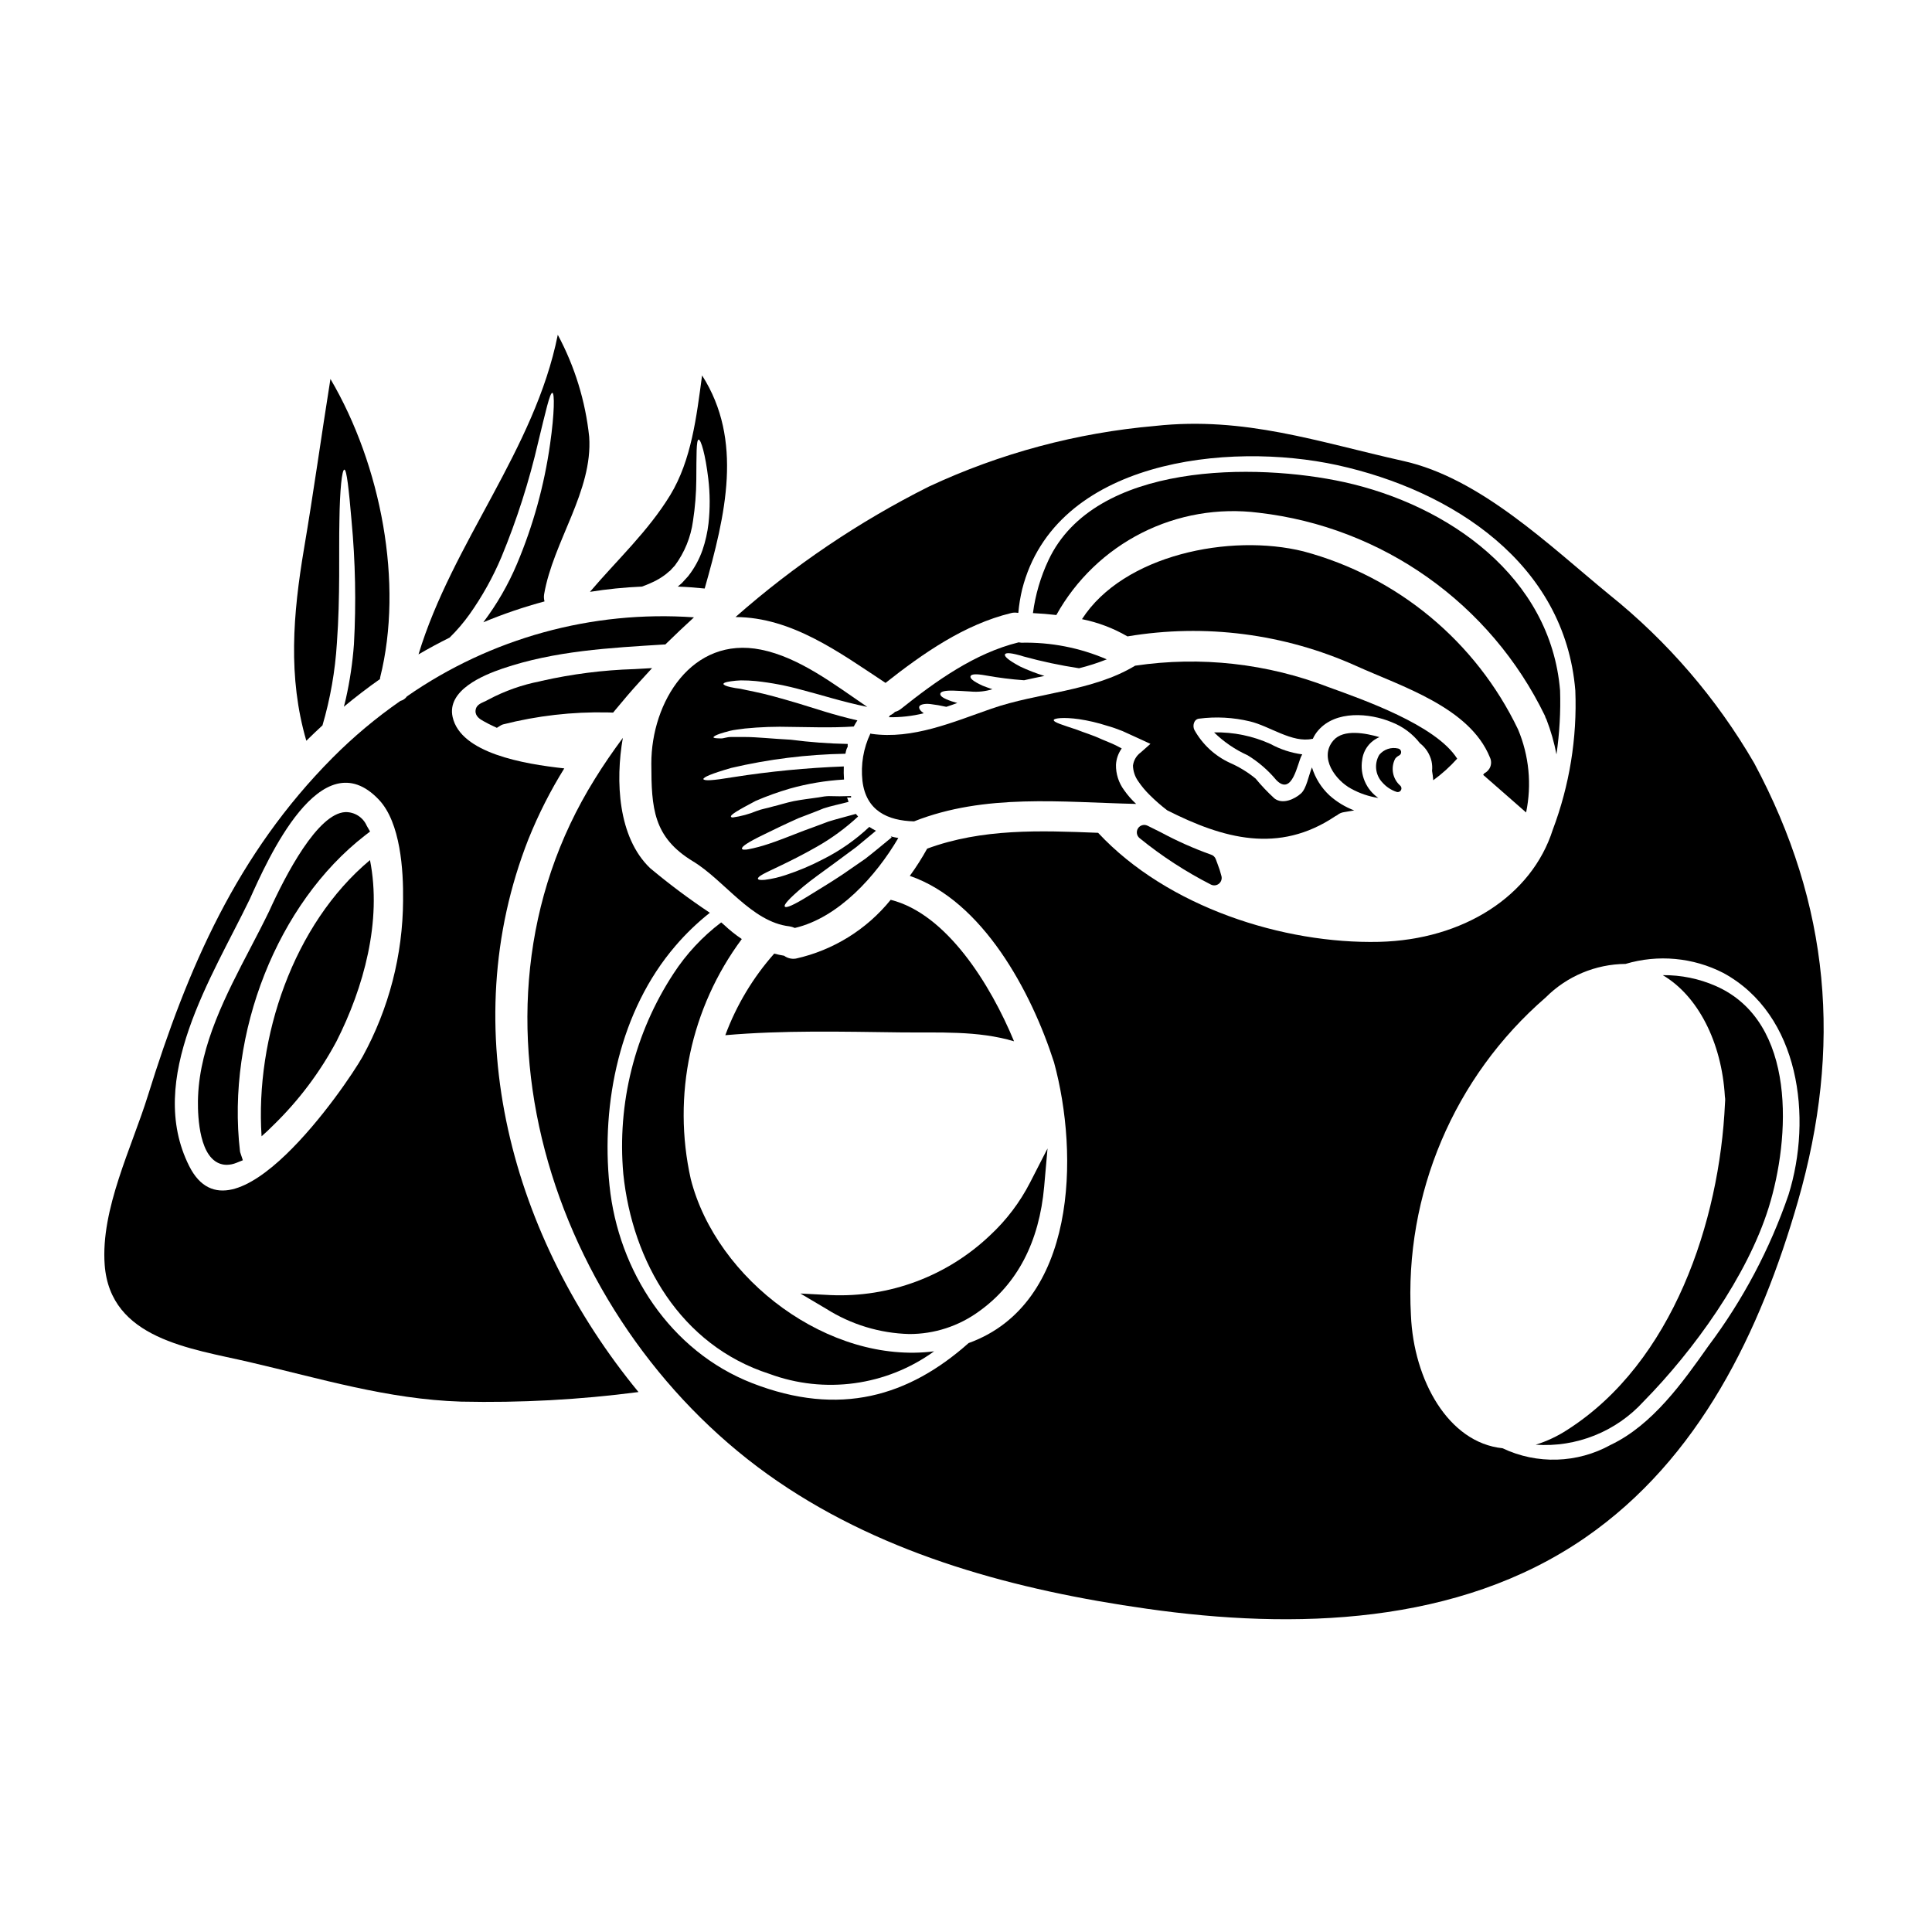
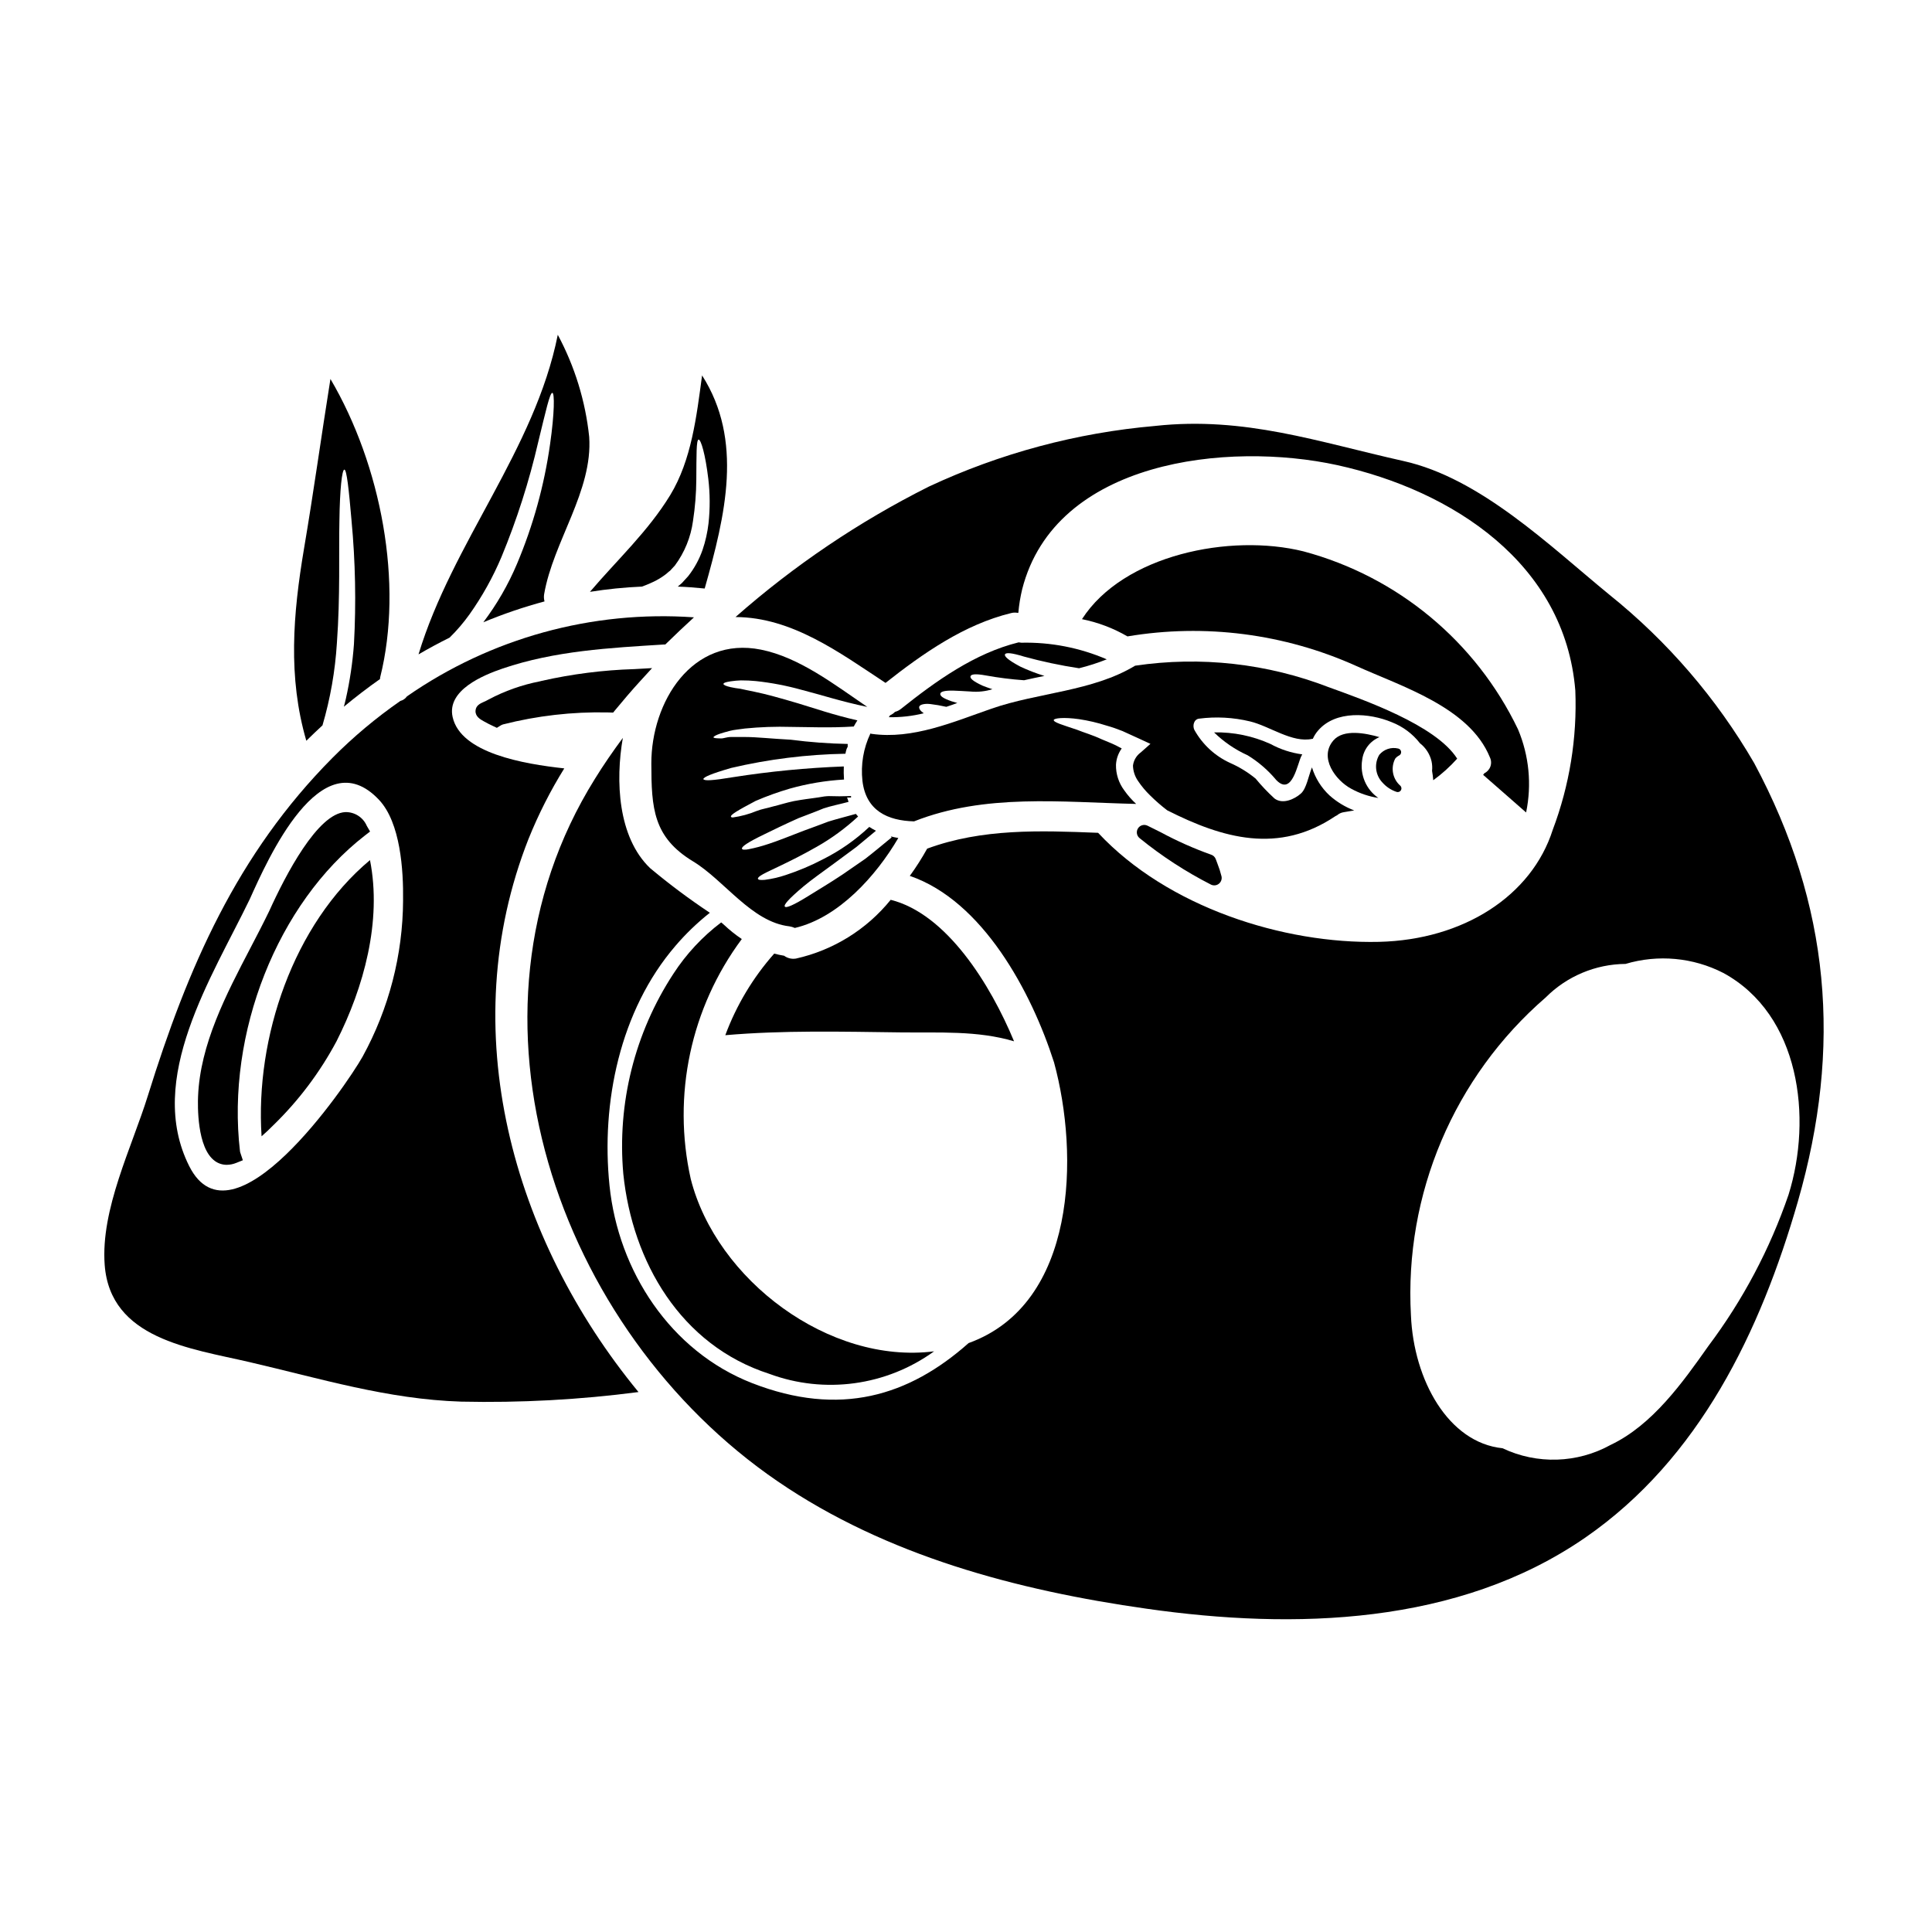
<svg xmlns="http://www.w3.org/2000/svg" fill="#000000" width="800px" height="800px" version="1.1" viewBox="144 144 512 512">
  <g>
    <path d="m474.64 344.16c2.875 1.758 5.438 3.981 7.594 6.57 4.273 4.383 5.613-4.543 6.691-6.469 0.055-0.133 0.133-0.211 0.188-0.348v0.004c-2.953-0.395-5.805-1.328-8.418-2.754-4.695-2.129-9.805-3.18-14.957-3.074 2.59 2.527 5.602 4.582 8.902 6.07z" />
    <path d="m374.96 338.47c-0.102-0.016-0.199-0.043-0.293-0.082-1.855 3.902-2.586 8.242-2.113 12.539 0.934 7.91 6.656 10.555 13.68 10.742 18.816-7.426 39.051-5.078 58.852-4.621l0.004-0.004c-1.188-1.094-2.254-2.312-3.18-3.637-1.445-1.941-2.207-4.312-2.164-6.734 0.082-1.559 0.609-3.059 1.52-4.328-0.48-0.27-1.016-0.535-1.496-0.789-1.281-0.641-2.644-1.121-3.848-1.656-2.457-1.148-4.676-1.762-6.519-2.512-3.797-1.281-6.254-1.969-6.148-2.594 0.105-0.453 2.566-0.789 6.691-0.211h0.004c2.473 0.371 4.914 0.941 7.297 1.707 1.434 0.402 2.844 0.887 4.223 1.445 1.445 0.668 2.969 1.363 4.516 2.059l2.891 1.336-2.594 2.297h-0.004c-1.129 0.828-1.863 2.086-2.031 3.477 0.043 1.465 0.516 2.891 1.363 4.09 0.914 1.359 1.969 2.625 3.148 3.766 1.434 1.426 2.961 2.758 4.57 3.984 14.781 7.477 29.52 11.656 44.551 1.551 0.148-0.09 0.301-0.172 0.457-0.242 0.52-0.449 1.16-0.738 1.844-0.828 0.91-0.133 1.82-0.293 2.699-0.453-2.41-0.918-4.629-2.266-6.551-3.984-2.172-2.027-3.773-4.59-4.648-7.426-0.938 2.32-1.445 5.586-2.914 6.918-1.711 1.523-4.863 2.969-7.031 1.312h0.004c-1.789-1.637-3.457-3.398-5-5.269-2.066-1.695-4.359-3.098-6.812-4.168-3.984-1.84-7.281-4.902-9.414-8.738-0.508-1.043-0.184-2.754 1.203-2.969v0.004c4.516-0.59 9.098-0.344 13.523 0.719 5.211 1.23 11.227 5.801 16.531 4.625 0.051 0 0.078 0.027 0.133 0h0.004c0.363-0.816 0.848-1.574 1.438-2.242 4.625-5.344 13.551-4.652 19.488-2.164 2.945 1.148 5.527 3.074 7.465 5.57 1.543 1.199 2.629 2.887 3.074 4.785 0.18 0.832 0.227 1.688 0.137 2.539 0.148 0.82 0.254 1.652 0.316 2.484 2.309-1.676 4.434-3.594 6.34-5.719-5.641-8.953-25.125-15.688-33.918-18.895v0.004c-16.355-6.34-34.074-8.32-51.426-5.746-11.332 6.844-25.684 7.086-38.059 11.387-10.125 3.516-20.871 8.223-31.801 6.672z" />
-     <path d="m420.72 458.4 0.887-10.047-4.602 8.98c-2.695 5.266-6.293 10.016-10.629 14.039-11.352 10.809-26.617 16.527-42.277 15.84l-7.984-0.418 6.883 4.078c6.586 4.152 14.164 6.453 21.945 6.66 6.637 0.02 13.105-2.078 18.469-5.981 10.184-7.269 16.004-18.426 17.309-33.152z" />
    <path d="m335.84 389.06c-0.238-0.211-0.48-0.426-0.719-0.613-4.977 3.769-9.262 8.371-12.66 13.605-10.262 15.688-14.938 34.379-13.277 53.051 2.406 23.305 15.207 45.406 38.676 52.973 14.645 5.43 31.031 3.195 43.688-5.961-27.797 3.543-57.703-18.949-64.492-45.676-4.949-22.152-0.012-45.363 13.527-63.582-1.684-1.133-3.266-2.402-4.742-3.797z" />
    <path d="m316.61 346.38c0.027 11.809 0.48 19.484 11.062 25.898 8.363 5.078 15.5 16.062 25.523 17.211h0.004c0.496 0.078 0.98 0.223 1.441 0.43 11.629-2.727 21.543-13.82 27.422-23.84-0.691-0.105-1.363-0.27-2.004-0.43l0.238 0.27c-2.539 2.086-4.836 4.008-6.977 5.664-2.219 1.551-4.223 2.918-6.043 4.172-3.609 2.406-6.547 4.113-8.711 5.481-4.356 2.723-6.254 3.473-6.578 3.019-0.324-0.453 0.938-1.969 4.945-5.344 2.008-1.684 4.758-3.633 8.266-6.199 1.711-1.281 3.637-2.699 5.746-4.25 1.605-1.34 3.34-2.777 5.188-4.301l0.004-0.008c-0.609-0.297-1.199-0.637-1.762-1.016-3.652 3.438-7.785 6.328-12.27 8.578-3.164 1.66-6.465 3.055-9.863 4.172-1.805 0.609-3.668 1.039-5.559 1.281-1.203 0.105-1.734 0-1.82-0.27-0.082-0.27 0.324-0.668 1.34-1.23s2.672-1.309 4.996-2.434c2.32-1.125 5.371-2.617 9.117-4.754v0.004c4-2.258 7.723-4.977 11.09-8.102-0.188-0.238-0.395-0.426-0.59-0.691-2.617 0.746-5.051 1.336-7.266 2.031-2.363 0.91-4.547 1.684-6.496 2.406-3.938 1.523-7.008 2.754-9.445 3.543v-0.004c-1.715 0.578-3.465 1.043-5.238 1.391-0.41 0.09-0.832 0.129-1.254 0.109-0.297-0.027-0.43-0.109-0.484-0.242-0.184-0.508 1.418-1.656 5.902-3.82 2.242-1.094 5.184-2.539 9.055-4.273 2.004-0.789 4.195-1.574 6.656-2.594 1.969-0.664 4.246-1.094 6.629-1.734-0.188-0.48-0.297-1.148-0.457-1.148h1.121v-0.395c-5.344 0.188-4.996-0.133-7.086 0.105-1.898 0.352-4.57 0.641-6.359 0.938-0.613 0.105-1.203 0.211-1.711 0.297-2.059 0.426-3.871 1.039-5.512 1.418-1.574 0.48-3.098 0.691-4.273 1.18l-0.004-0.008c-2.047 0.852-4.199 1.438-6.394 1.746-0.266 0-0.426-0.078-0.48-0.184-0.238-0.508 1.871-1.734 6.523-4.195 2.945-1.273 5.969-2.363 9.051-3.262 4.691-1.32 9.516-2.125 14.379-2.406-0.082-1.156-0.102-2.312-0.055-3.473-9.801 0.367-19.574 1.312-29.266 2.832-5.773 0.965-7.75 1.016-7.961 0.508 0.133-0.531 1.949-1.363 7.375-2.941 9.93-2.328 20.082-3.59 30.281-3.766 0.16-0.828 0.395-1.762 0.641-1.762h-0.055c0-0.348 0.027-0.613 0.027-0.832-5.039-0.094-10.074-0.469-15.07-1.121-5.117-0.27-9.055-0.719-12.082-0.719h-3.844c-1.043 0-1.902 0.395-2.566 0.375-1.281-0.027-1.898-0.055-2.031-0.297 0.105-0.27 0.613-0.559 1.762-0.961 0.641-0.215 1.496-0.457 2.59-0.746 1.094-0.293 2.383-0.375 3.938-0.613l-0.004-0.004c4.113-0.41 8.246-0.555 12.375-0.43 4.621 0.027 10.156 0.297 16.531-0.105 0.27-0.562 0.641-1.098 0.961-1.629-6.359-1.445-11.465-3.234-15.742-4.519-4.863-1.445-8.66-2.484-11.57-3.074-1.473-0.27-2.699-0.586-3.742-0.789h-0.004c-0.855-0.098-1.699-0.238-2.539-0.422-1.312-0.297-1.898-0.59-1.898-0.859 0-0.184 0.32-0.375 1.07-0.535 0.238-0.051 0.531-0.105 0.883-0.156 0.887-0.129 1.777-0.211 2.672-0.242 1.328-0.008 2.656 0.055 3.981 0.184 4.102 0.441 8.16 1.219 12.133 2.328 4.836 1.227 10.527 3.102 17.375 4.516-8.637-5.875-18.016-13.145-28.172-15.176-18.309-3.672-29.082 13.891-29.055 30.219z" />
    <path d="m413.95 314.23c-11.629 2.859-21.941 10.262-31.188 17.637h-0.004c-0.461 0.371-1 0.637-1.574 0.785-0.371 0.391-0.816 0.699-1.309 0.91-0.105 0.16-0.211 0.32-0.32 0.508 3.113 0.051 6.223-0.297 9.246-1.043-0.988-0.695-1.336-1.312-1.18-1.789 0.152-0.48 1.281-0.828 2.832-0.668v-0.004c1.457 0.172 2.902 0.422 4.332 0.75 0.965-0.32 1.969-0.664 2.914-1.016-0.559-0.156-1.094-0.32-1.523-0.453-2.269-0.789-3.047-1.391-2.992-1.969s1.066-0.91 3.477-0.855c1.18 0.027 2.723 0.133 4.621 0.238l-0.004 0.004c1.93 0.168 3.871-0.043 5.719-0.613-1.016-0.324-1.871-0.668-2.59-0.938-2.566-1.18-3.398-1.969-3.207-2.512 0.188-0.543 1.336-0.695 4.008-0.211 3.367 0.609 6.766 1.039 10.18 1.281 1.766-0.395 3.582-0.789 5.398-1.148h0.004c-2.203-0.672-4.356-1.504-6.441-2.488-3.234-1.734-4.25-2.723-4.012-3.231 0.238-0.508 1.711-0.43 5 0.586 4.809 1.32 9.691 2.356 14.621 3.102 2.5-0.621 4.953-1.41 7.348-2.363-7.141-3.078-14.863-4.582-22.637-4.406-0.238-0.016-0.48-0.043-0.719-0.094z" />
    <path d="m464.91 370.48c-4.562-1.629-8.996-3.602-13.262-5.902-1.238-0.621-2.438-1.219-3.543-1.762-0.902-0.441-1.988-0.137-2.523 0.707-0.539 0.848-0.359 1.961 0.422 2.59 5.859 4.766 12.211 8.898 18.941 12.328 0.684 0.324 1.492 0.23 2.078-0.246 0.586-0.469 0.852-1.234 0.688-1.965-0.281-1.141-0.637-2.254-1.07-3.344l-0.438-1.18c-0.211-0.59-0.691-1.047-1.293-1.227z" />
    <path d="m509.58 339.35c-3.66-1.066-9.539-2.215-12.203 0.859-3.938 4.543 0.562 10.629 4.781 12.855 2.215 1.203 4.621 2.016 7.113 2.402-3.258-2.258-4.922-6.191-4.277-10.102 0.328-2.688 2.082-4.988 4.586-6.016z" />
    <path d="m317.95 297.79c0.91-0.488 1.777-1.051 2.594-1.684l0.668-0.586 0.395-0.297c0.016-0.016 0.023-0.035 0.027-0.055l0.051-0.023 0.082-0.109 1.094-1.18v-0.004c2.559-3.453 4.207-7.5 4.785-11.762 0.562-3.644 0.859-7.328 0.883-11.02 0.051-6.414-0.027-10.504 0.613-10.582 0.613 0 1.789 3.871 2.566 10.422 0.465 3.914 0.48 7.867 0.055 11.789-0.277 2.391-0.805 4.746-1.578 7.023-0.879 2.519-2.172 4.879-3.82 6.981l-1.418 1.547-0.16 0.188c-0.078 0.078 0.055-0.027-0.211 0.184l-0.082 0.082-0.348 0.297-0.535 0.453c2.363 0.078 4.758 0.27 7.137 0.508 5.535-19.512 10.266-39.312-0.691-56.473-1.473 10.93-2.805 22.434-8.445 31.723-5.879 9.625-14.059 17.16-21.273 25.633h-0.004c4.559-0.73 9.16-1.195 13.773-1.391 1.32-0.465 2.602-1.02 3.844-1.664z" />
    <path d="m537.37 348.92c-0.07 0.113-0.152 0.223-0.242 0.32-0.027 0.027-0.055 0.078-0.078 0.105 3.738 3.234 7.512 6.602 11.383 9.969v0.004c1.535-7.387 0.789-15.066-2.137-22.023-11.152-23.266-31.918-40.5-56.84-47.172-19.43-4.836-47.758 0.91-58.719 17.961 4.242 0.852 8.312 2.394 12.051 4.57 20.516-3.441 41.59-0.723 60.566 7.805 12.027 5.453 30.066 10.957 35.469 24.215h-0.004c0.379 0.754 0.438 1.629 0.164 2.426-0.273 0.797-0.855 1.453-1.613 1.82z" />
-     <path d="m553.59 334.19c0.082 0.16 0.16 0.297 0.242 0.48 1.16 3 2.043 6.094 2.648 9.25 0.812-5.602 1.133-11.266 0.957-16.926-2.481-30.121-29.609-49.168-57.27-55.238-23.223-5.078-66.043-5.453-78.309 20.688-2.09 4.438-3.477 9.172-4.117 14.035 2.059 0.105 4.141 0.266 6.199 0.508 5.207-9.355 13.098-16.938 22.652-21.77 9.555-4.832 20.34-6.688 30.961-5.336 32.84 3.773 61.465 24.082 75.879 53.828z" />
    <path d="m514.11 353.86c0.098 0.031 0.199 0.047 0.305 0.047 0.398 0 0.762-0.242 0.91-0.613 0.148-0.371 0.062-0.793-0.227-1.074-2.047-1.785-2.609-4.734-1.367-7.152 0.285-0.367 0.648-0.664 1.066-0.867 0.367-0.195 0.57-0.602 0.512-1.012-0.059-0.414-0.371-0.742-0.781-0.824-1.848-0.445-3.793 0.203-5.004 1.668-1.398 2.352-1.062 5.348 0.82 7.328 1.012 1.152 2.312 2.016 3.766 2.5z" />
    <path d="m608.87 346.22c-9.934-17.113-22.945-32.242-38.379-44.625-15.77-12.91-34.156-30.895-54.578-35.426-22.637-5.051-42.012-11.867-65.73-9.301v0.004c-20.805 1.801-41.133 7.246-60.051 16.09-18.484 9.273-35.695 20.887-51.211 34.559 14.957 0.051 27.605 9.445 39.754 17.453 9.941-7.832 20.859-15.477 33.273-18.5h0.004c0.566-0.152 1.16-0.172 1.734-0.059 0.051-0.027 0.105 0 0.184-0.027 0.184-2.098 0.523-4.18 1.016-6.227 8.73-34.258 54.5-39.23 83.516-32.895 30.547 6.711 60.32 26.086 63.074 59.734v-0.004c0.5 12.582-1.535 25.133-5.984 36.914-5.586 17.504-23.652 29.156-46.023 29.691-25.363 0.586-56.074-9.195-74.457-28.895-15.352-0.613-30.734-1.18-45.305 4.195-1.383 2.5-2.918 4.91-4.598 7.219 19.285 6.602 32.207 30.652 38.219 49.418 6.656 24.371 6.098 64.008-22.637 74.391-15.797 14.031-34.102 19.68-57.379 10.609-21.648-8.441-35.469-29.719-37.785-52.348-2.269-21.938 2.754-46.395 17.453-63.5v-0.004c2.754-3.219 5.812-6.164 9.137-8.793-5.496-3.652-10.785-7.606-15.844-11.84-8.555-8.207-9.195-23.145-7.215-34.504-2.648 3.582-5.16 7.215-7.43 10.902-39.102 62.727-9.996 146.17 48.508 186.15 28.863 19.723 63.449 28.863 97.738 33.727 39.102 5.586 82.559 4.41 116.23-18.84 30.258-20.898 46.445-54.656 56.367-89.133 11.754-40.879 8.574-78.5-11.602-116.14zm9.113 114.39c-4.941 14.402-12.113 27.941-21.258 40.117-6.84 9.699-14.809 20.898-25.844 26.164v-0.004c-8.859 4.918-19.551 5.258-28.703 0.91-14.352-1.469-23.547-18.066-24.266-35.223-1.781-32.09 11.402-63.195 35.703-84.23 5.613-5.633 13.215-8.832 21.168-8.898 8.629-2.57 17.918-1.711 25.926 2.402 20.289 11.051 23.645 38.363 17.273 58.762z" />
    <path d="m287.6 324.43-0.527 0.129v0.004c-4.734 0.922-9.305 2.539-13.562 4.797-0.449 0.258-0.91 0.488-1.387 0.688-0.789 0.359-2.035 0.891-2.106 2.316-0.078 1.496 1.242 2.258 2.129 2.754 0.824 0.48 1.699 0.906 2.559 1.312l0.965 0.453 0.91-0.562c0.215-0.141 0.445-0.258 0.691-0.336 9.059-2.309 18.387-3.379 27.734-3.184l1.477 0.047 0.59-0.719c2.09-2.535 4.258-5.078 6.481-7.512l3.254-3.562-4.816 0.273-0.004-0.004c-8.207 0.258-16.375 1.297-24.387 3.106z" />
    <path d="m284.09 366.26c2.606-6.469 5.766-12.703 9.449-18.629-10.824-1.18-27.445-4.035-29.586-13.602-1.602-7.137 8.156-11.117 13.234-12.855 13.895-4.723 28.41-5.481 42.945-6.387 0.055 0 0.109 0.027 0.16 0.027 2.512-2.457 5.051-4.863 7.617-7.215h-0.004c-27-1.898-53.84 5.496-76.059 20.949-0.418 0.598-1.035 1.027-1.742 1.207-6.426 4.461-12.438 9.496-17.957 15.047-25.363 25.52-38.402 55.645-48.938 89.504-4.301 13.844-12.559 30.145-11.465 44.902 1.473 19.641 22.746 22.129 38.273 25.738 18.785 4.352 36.695 9.887 56.207 10.5 15.703 0.344 31.41-0.504 46.984-2.539-33.367-40.57-49.082-96.027-29.121-146.65zm-43.988 57.746c-4.547 8.059-34.539 51.699-45.953 29.035-11.641-23.129 6.129-50.219 16.043-70.758 4.652-10.316 18.871-42.633 34.242-26.328 5.719 6.07 6.496 18.734 6.383 26.648h0.004c-0.07 14.477-3.758 28.707-10.719 41.402z" />
    <path d="m213.32 445.13c1.121-0.988 2.215-2.004 3.285-3.102h0.004c6.621-6.465 12.207-13.91 16.57-22.074 7.215-14.246 12.078-31.859 8.871-48.02-20.352 17.016-30.441 47.082-28.73 73.195z" />
-     <path d="m598.68 405.29c-4.422-1.938-9.203-2.914-14.031-2.863 9.301 5.457 15.633 17.773 16.461 32.152v0.004c0.055 0.309 0.082 0.621 0.082 0.934-0.004 0.305-0.02 0.605-0.055 0.906-1.418 31.242-13.816 68.609-41.723 86.461-2.617 1.715-5.457 3.055-8.445 3.981 10.785 0.754 21.32-3.469 28.598-11.465 13.258-13.469 27.5-33.219 33.164-51.422 5.664-18.199 7.621-49.176-14.051-58.688z" />
    <path d="m268.43 306.8c3.356-4.731 6.188-9.812 8.445-15.152 4.098-9.895 7.363-20.113 9.77-30.547 1.969-8.047 3.074-13.094 3.742-12.988 0.586 0.051 0.586 5.262-0.613 13.602-1.539 10.91-4.488 21.57-8.77 31.723-2.324 5.508-5.32 10.703-8.922 15.473 5.277-2.199 10.695-4.047 16.219-5.527-0.168-0.621-0.203-1.266-0.105-1.898 2.406-13.977 12.938-27.344 11.945-41.723-0.996-9.469-3.824-18.652-8.324-27.039-6.098 30.492-27.902 55-36.91 84.695 2.699-1.574 5.43-3.047 8.234-4.438 1.941-1.898 3.711-3.969 5.289-6.18z" />
    <path d="m380.04 382.46c-6.367 7.871-15.215 13.359-25.098 15.57-1.105 0.188-2.242-0.082-3.148-0.75-0.91-0.133-1.762-0.352-2.621-0.562-5.621 6.344-10.016 13.676-12.961 21.621 15.422-1.336 30.789-0.934 46.238-0.746 10.449 0.133 20.527-0.535 30.281 2.363-6.234-15.047-17.844-33.781-32.691-37.496z" />
    <path d="m207.6 449.1c-3.668-31.332 9.945-65.73 33.113-83.688l1.359-1.051-0.863-1.488c-0.973-2.269-3.234-3.719-5.703-3.656-7.344 0.359-15.805 16.617-20.168 26.238-1.52 3.148-3.195 6.359-4.902 9.637-6.578 12.594-13.383 25.652-13.945 39.449-0.098 2.258-0.355 13.707 4.477 17.145h-0.004c0.918 0.66 2.019 1.012 3.148 1.004 0.867-0.012 1.719-0.188 2.516-0.516l1.73-0.695-0.59-1.766 0.004-0.004c-0.086-0.195-0.141-0.402-0.172-0.609z" />
    <path d="m229.46 336.23c2.082-7.106 3.363-14.418 3.82-21.809 0.91-12.508 0.48-24.055 0.668-32.395 0.105-8.391 0.691-13.574 1.312-13.574 0.617 0 1.18 5.156 1.898 13.469h-0.004c1.031 10.91 1.246 21.883 0.645 32.824-0.359 4.856-1.074 9.676-2.141 14.43-0.156 0.723-0.348 1.418-0.531 2.113 3.098-2.566 6.297-5.027 9.57-7.324 0.023-0.133 0.023-0.297 0.051-0.453 6.227-24.883 0.27-56.207-13.176-79.082-2.398 14.977-4.465 30.008-7.004 44.965-2.918 17.344-4.305 34.047 0.613 50.914 1.391-1.363 2.812-2.727 4.277-4.078z" />
  </g>
</svg>